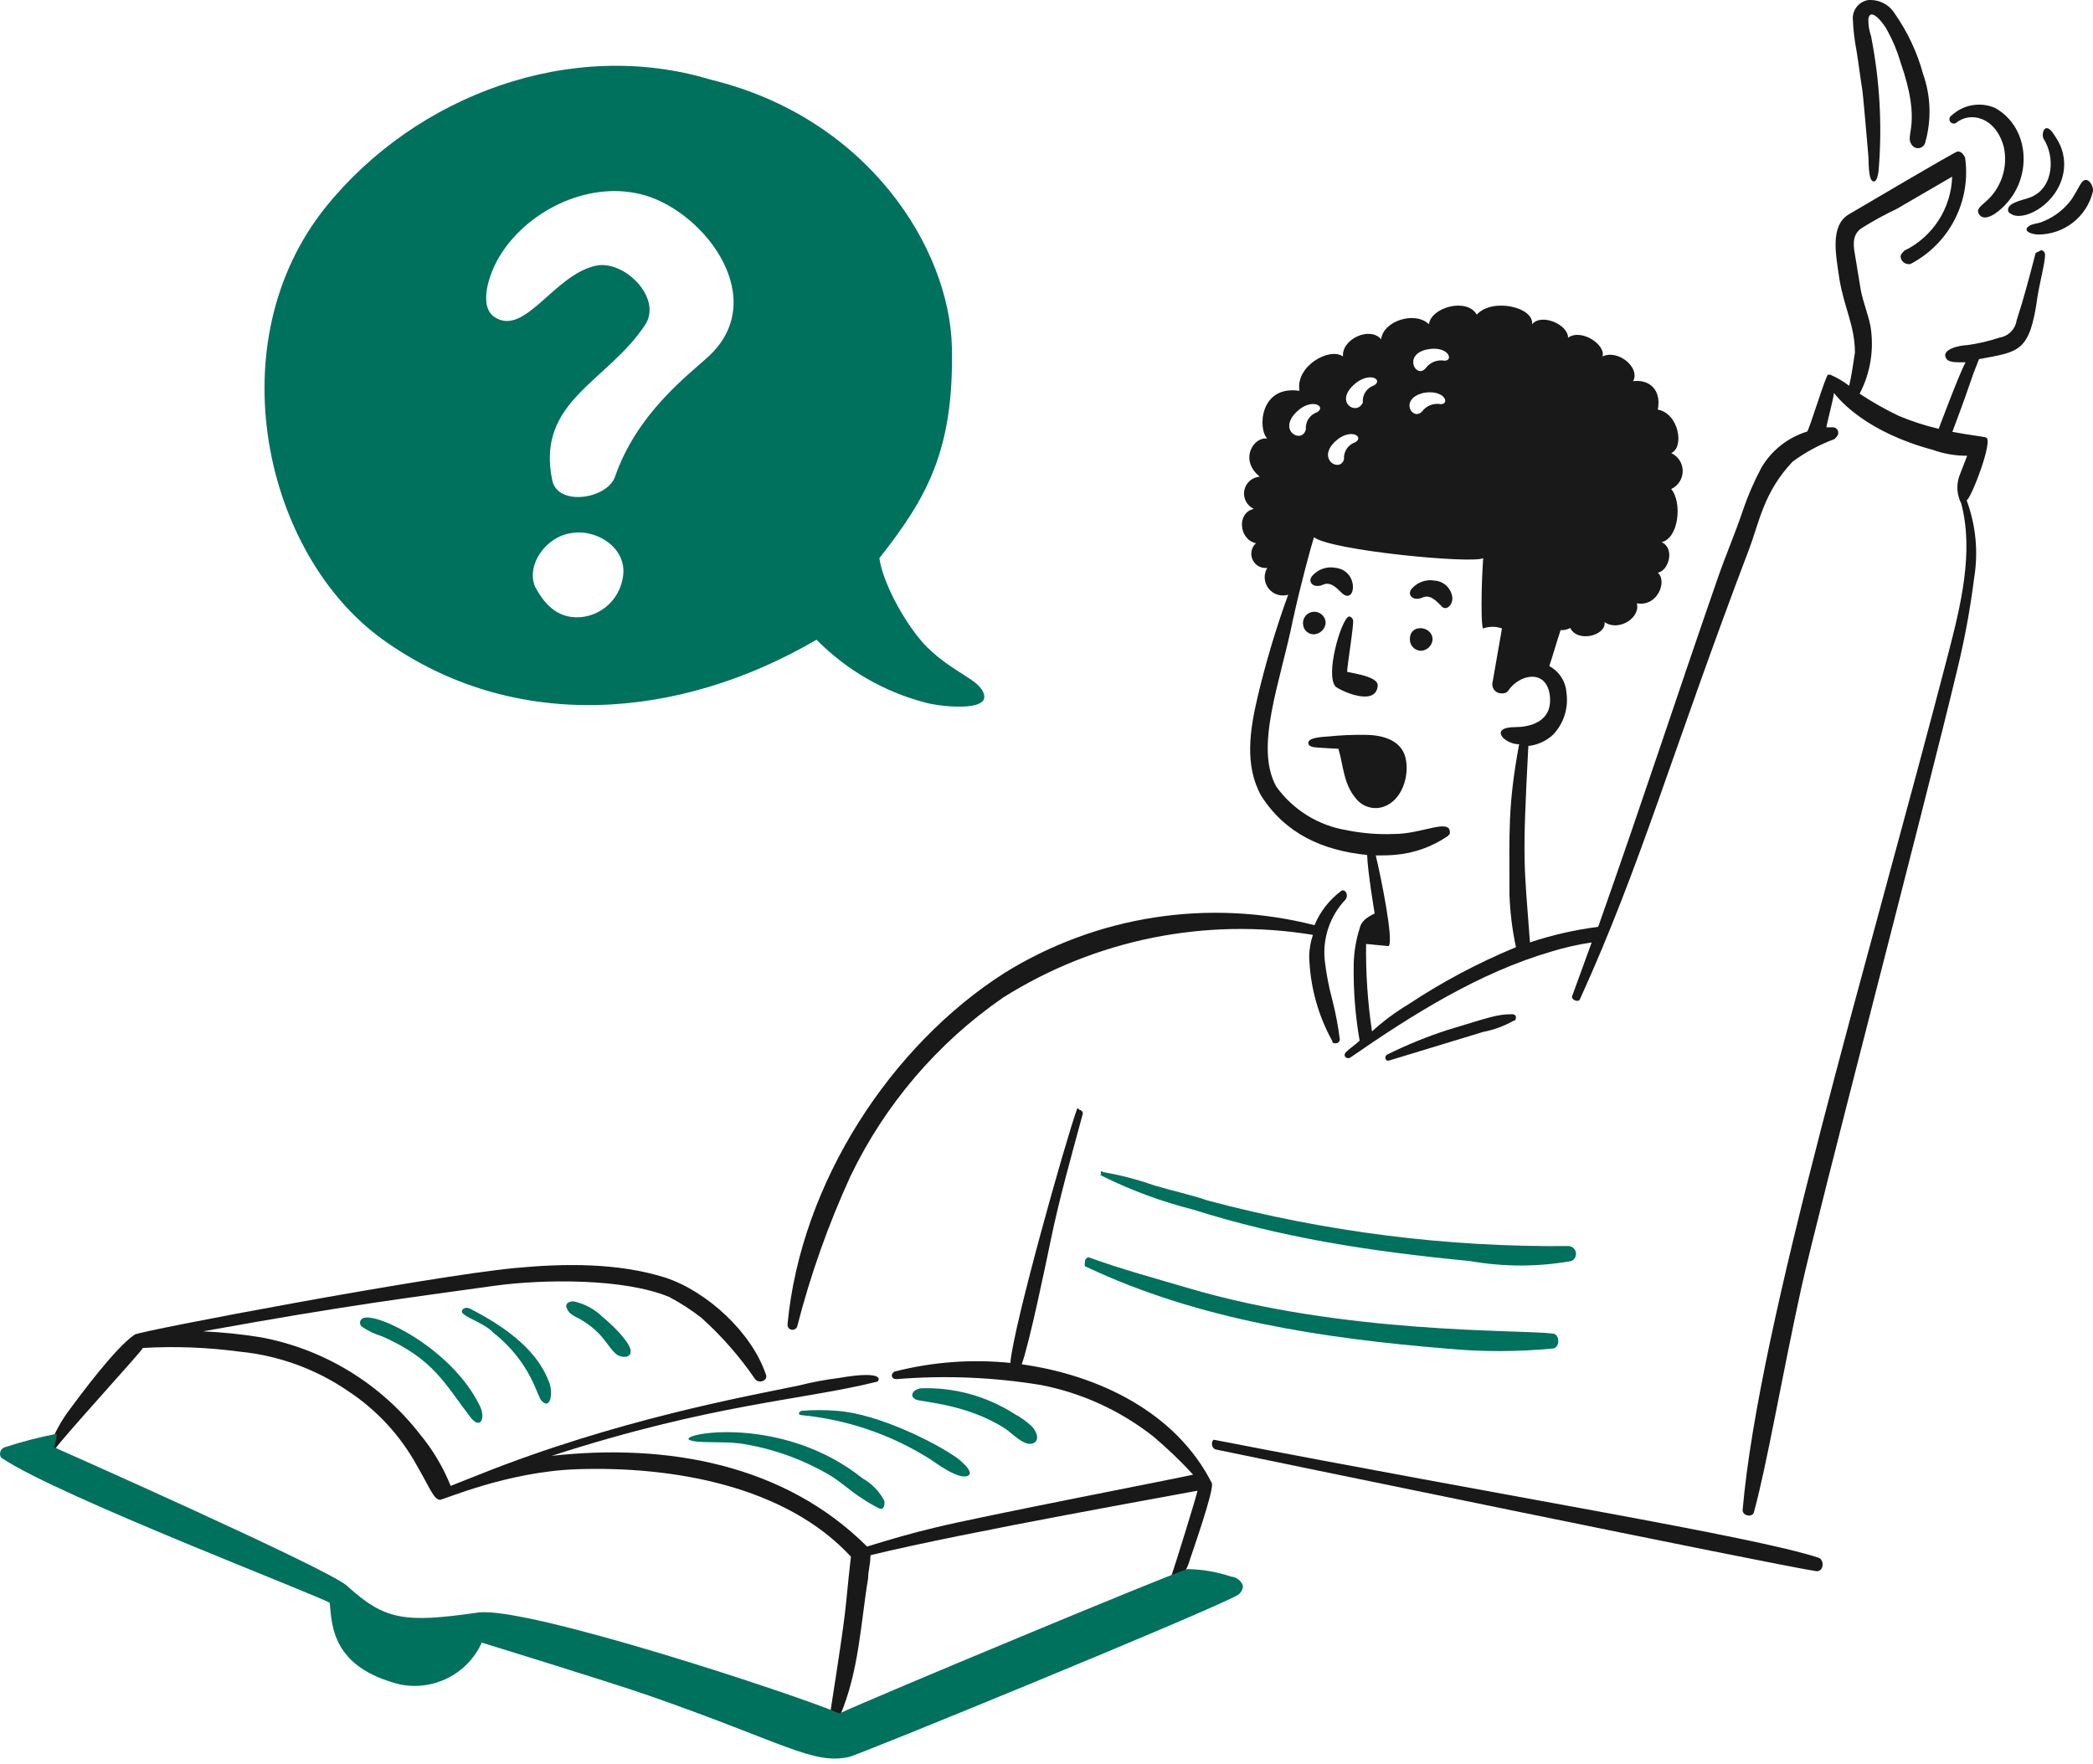
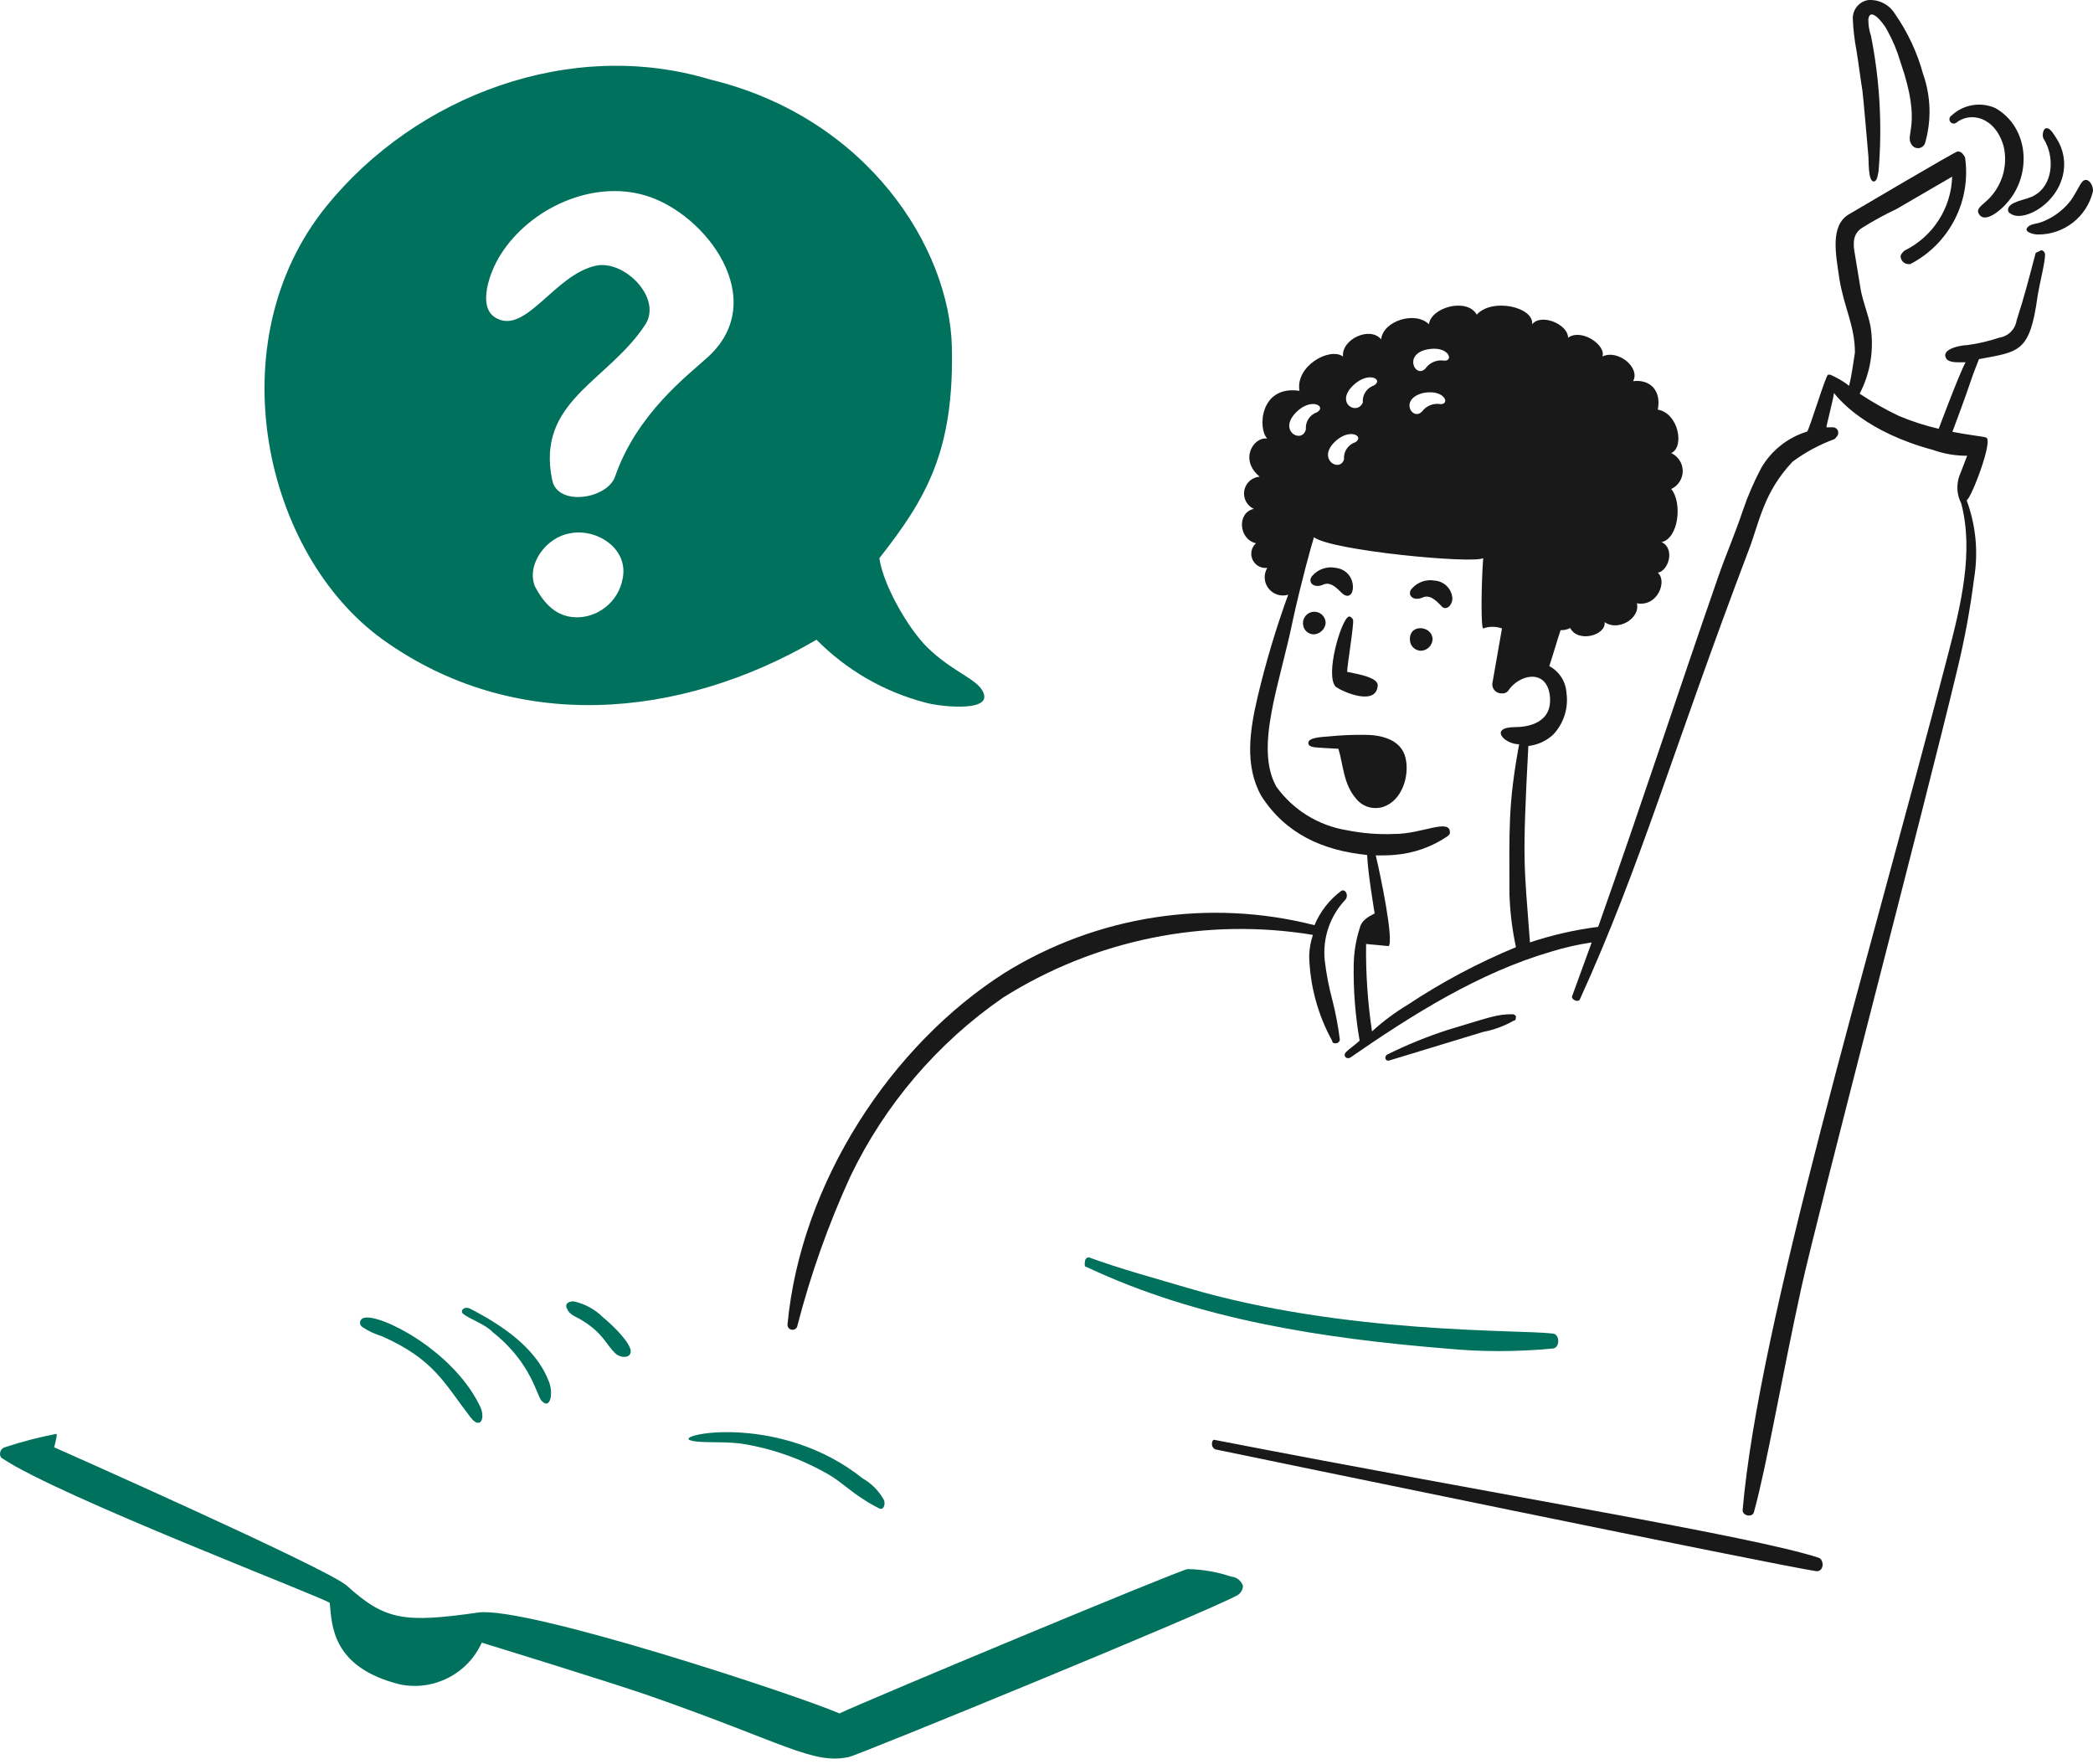
<svg xmlns="http://www.w3.org/2000/svg" width="413px" height="348px" viewBox="0 0 413 348" version="1.1">
  <path d="M239.858,286.003 C246.959,287.486 350.522,308.873 358.471,310.039 C359.956,310.039 359.956,307.815 358.906,307.392 C345.8,303.095 297.681,295.387 239.549,284.099 C239.114,284.099 238.797,285.58 239.858,286.003 Z" id="Path" fill="#191919" />
  <path d="M298.472,200.128 C295.34,200.128 294.107,200.695 285.754,203.198 C281.645,204.522 277.641,206.149 273.774,208.068 C273.024,208.476 273.35,209.551 274.209,209.234 L292.653,203.622 C294.776,203.217 296.818,202.466 298.696,201.398 C299.12,201.398 299.12,200.975 299.12,200.658 C299.215,200.445 298.792,200.128 298.472,200.128 Z" id="Path" fill="#191919" />
  <path d="M140.13,15.691 C171.294,23.208 187.415,49.044 187.83,68.524 C188.264,88.747 182.954,98.173 173.52,110.136 C174.261,115.43 179.172,123.98 182.954,127.712 C188.291,132.969 193.481,134.057 194.19,137.136 C194.968,140.516 185.171,139.394 182.53,138.619 C174.409,136.484 167.013,132.204 161.119,126.23 C134.026,142.08 101.394,144.737 75.575,126.23 C52.044,109.361 42.773,67.493 64.336,40.784 C82.191,18.685 112.782,7.432 140.13,15.691 Z M114.584,121.783 C118.707,121.396 122.076,118.33 122.844,114.266 C124.181,108.186 117.545,104.1 112.352,105.266 C107.9,106.006 103.766,111.3 105.568,115.747 C107.159,118.713 109.713,122.174 114.584,121.783 Z M121.368,94.043 C125.677,81.604 135.663,74.12 139.706,70.431 C152.061,59.157 139.328,42.117 127.316,38.561 C116.858,35.467 104.613,41.06 98.801,50.208 C96.481,53.857 94.299,60.447 97.633,62.597 C103.592,66.435 109.274,54.246 117.562,52.431 C123.168,51.204 130.761,58.819 127.316,64.078 C119.905,75.368 105.689,79.157 108.976,94.783 C110.061,99.988 119.834,98.472 121.368,94.043 L121.368,94.043 Z" id="Shape" fill="#00715D" />
  <path d="M267.594,157.604 C268.883,159.217 271.044,159.851 273,159.191 C276.683,157.938 278.172,153.055 277.348,149.557 C276.478,145.866 272.472,144.998 269.292,144.998 C266.92,144.968 264.548,145.074 262.188,145.315 C261.445,145.402 258.16,145.421 258.16,146.585 C258.16,147.221 258.797,147.328 259.221,147.432 C259.645,147.536 264.203,147.751 264.097,147.751 C265.088,150.971 265.064,154.701 267.594,157.604 Z" id="Path" fill="#191919" />
  <path d="M265.825,132.576 C265.825,131.306 267.203,123.153 266.99,122.306 C266.886,121.989 266.46,121.561 266.142,121.67 C264.653,122.184 261.373,133.319 263.599,135.542 C265.508,136.812 271.655,139.246 271.859,135.223 C271.868,133.529 267.203,132.893 265.825,132.576 Z" id="Path" fill="#191919" />
  <path d="M257.132,123.259 C257.241,124.389 258.224,125.23 259.358,125.166 C260.535,125.048 261.467,124.118 261.584,122.942 C261.582,122.108 261.114,121.344 260.371,120.962 C259.628,120.58 258.733,120.644 258.052,121.127 C257.371,121.61 257.016,122.433 257.132,123.259 L257.132,123.259 Z" id="Path" fill="#191919" />
  <path d="M278.23,126.501 C278.38,127.609 279.337,128.428 280.456,128.407 C281.651,128.327 282.602,127.377 282.682,126.184 C282.686,123.383 277.833,122.923 278.23,126.501 Z" id="Path" fill="#191919" />
  <path d="M263.493,112.036 C261.852,111.73 260.169,112.291 259.041,113.519 C257.876,114.683 259.041,116.166 260.949,115.423 C262.432,114.683 263.599,115.847 264.658,116.906 C267.486,119.729 268.392,112.622 263.493,112.036 Z" id="Path" fill="#191919" />
  <path d="M286.519,117.534 C286.178,115.9 284.794,114.691 283.128,114.57 C281.488,114.265 279.805,114.824 278.676,116.051 C277.509,117.217 278.676,118.7 280.584,117.957 C282.067,117.217 283.234,118.38 284.293,119.44 C285.354,120.923 286.945,119.123 286.519,117.534 Z" id="Path" fill="#191919" />
-   <path d="M239.136,292.673 C232.043,278.642 216.736,271.33 201.607,269.206 C203.111,265.17 206.545,248.562 207.315,244.817 C209.019,236.514 211.445,227.981 213.675,219.723 C213.65,219.324 213.331,219.006 212.932,218.981 C212.827,218.451 212.508,218.875 212.508,218.875 C210.247,225.171 199.933,261.763 199.368,268.935 C191.7,268.154 183.955,268.735 176.489,270.65 C175.748,271.084 175.748,272.133 176.924,272.133 C186.441,271.355 196.018,271.747 205.439,273.299 C213.528,274.879 221.123,278.363 227.594,283.463 C230.363,285.802 232.982,288.312 235.436,290.98 C233.952,291.403 193.355,299.23 184.354,301.462 C179.902,302.522 175.555,303.792 171.094,305.169 C154.896,289.006 131.787,284.729 108.861,287.269 C140.784,276.938 158.28,276.33 172.985,272.656 C173.42,272.656 175.211,270.22 165.46,271.916 C162.817,272.246 160.197,272.741 157.615,273.397 C147.099,275.568 121.61,280.16 94.545,290.973 C92.636,291.713 90.834,292.456 88.926,293.199 C87.454,289.516 85.416,286.087 82.885,283.033 C75.105,272.998 63.898,266.175 51.403,263.867 C47.647,263.266 43.86,262.877 40.06,262.703 C69.206,257.434 79.602,256.24 97.618,253.704 C107.309,252.388 123.149,252.214 132.07,255.927 C134.305,257.115 136.432,258.495 138.428,260.052 C142.387,263.612 145.91,267.628 148.922,272.016 C149.664,273.182 151.572,272.439 151.148,271.275 C148.37,262.953 139.567,254.854 131.326,252.112 C121.892,249.146 111.382,249.289 101.646,250.206 C84.761,251.802 27.764,262.582 26.599,263.335 C22.705,265.925 15.567,275.696 13.878,277.946 C12.134,280.232 10.742,282.765 9.748,285.462 C9.313,286.205 10.913,286.628 10.913,285.886 C12.08,283.982 28.192,266.405 28.192,265.982 C34.597,265.614 41.022,265.862 47.379,266.722 C55.065,267.483 62.432,270.179 68.79,274.558 C74.393,278.271 79.012,283.284 82.252,289.169 C84.741,293.431 85.611,295.945 86.817,295.945 C87.558,295.945 100.077,290.376 113.847,289.911 C132.78,289.273 155.035,293.192 167.908,307.168 C166.479,319.644 167.562,314.092 163.778,338.298 C163.738,338.788 164.066,339.233 164.547,339.339 C165.028,339.446 165.514,339.182 165.686,338.721 C169.529,329.765 169.842,320.163 171.305,311.404 C171.305,309.922 171.74,308.756 171.74,307.279 C171.735,307.131 171.771,306.985 171.844,306.856 C190.501,302.296 234.915,294.467 236.293,294.15 C236.293,294.573 232.163,308.019 230.993,311.409 L230.993,311.843 C231.02,312.241 231.338,312.558 231.737,312.583 C232.161,312.583 232.161,312.583 232.161,312.16 C233.44,310.953 234.358,309.413 234.81,307.713 C235.425,305.803 239.56,294.156 239.136,292.673 Z" id="Path" fill="#191919" />
-   <path d="M217.384,232.004 C223.135,234.862 229.176,237.098 235.404,238.674 C253.011,244.226 269.905,246.875 290.101,248.84 C296.693,250.004 303.438,250.004 310.03,248.84 C310.684,248.57 311.071,247.892 310.971,247.192 C310.871,246.493 310.309,245.95 309.606,245.874 C285.528,246.118 261.528,243.09 238.267,236.874 C234.876,235.71 231.469,235.018 227.772,233.91 C224.46,232.746 221.056,231.86 217.597,231.264 C217.379,230.84 216.96,231.264 217.379,232.004 C216.96,231.581 216.96,232.004 217.384,232.004 Z" id="Path" fill="#00715D" />
  <path d="M214.416,250.004 C236.571,260.487 261.412,264.117 285.332,266.099 C292.312,266.765 299.339,266.765 306.319,266.099 C307.867,266.099 307.867,263.133 306.319,263.133 C299.833,262.339 265.249,263.296 234.345,254.133 C227.978,252.247 221.201,250.427 214.84,248.097 C214.442,248.125 214.125,248.442 214.099,248.84 C213.993,249.58 213.993,250.004 214.416,250.004 Z" id="Path" fill="#00715D" />
  <path d="M71.527,261.865 C72.701,262.655 73.988,263.262 75.344,263.665 C85.693,268.225 87.734,273.049 92.834,279.652 C94.899,282.331 95.962,279.615 94.529,277.112 C89.073,266.212 74.749,259.064 71.74,260.065 C71.363,260.179 71.089,260.505 71.042,260.895 C70.996,261.286 71.187,261.667 71.527,261.865 L71.527,261.865 Z" id="Path" fill="#00715D" />
  <path d="M91.349,259.216 C92.69,260.332 95.764,261.264 97.286,262.923 C105.009,269.002 105.981,275.77 106.933,276.473 C107.78,277.322 108.324,277.008 108.628,275.946 C108.863,274.73 108.711,273.471 108.193,272.346 C105.613,265.795 98.801,261.355 92.823,258.263 C91.654,257.653 90.715,258.58 91.349,259.216 Z" id="Path" fill="#00715D" />
  <path d="M111.808,258.05 C111.808,258.157 111.808,258.157 111.915,258.267 C112.232,259.221 113.397,259.75 114.245,260.174 C119.149,262.973 119.579,265.459 121.56,267.161 C122.527,267.993 124.74,268.114 124.422,266.314 C123.946,264.414 120.627,261.277 119.016,259.961 C117.421,258.362 115.396,257.259 113.186,256.785 C112.126,256.78 111.489,257.306 111.808,258.05 Z" id="Path" fill="#00715D" />
  <path d="M135.976,284.099 C137.515,284.867 142.01,284.342 146.153,284.839 C152.283,285.781 158.182,287.864 163.543,290.98 C165.888,292.334 167.868,294.293 170.22,295.745 C171.273,296.452 172.371,297.088 173.507,297.65 C174.459,298.084 174.679,296.696 174.461,296.062 C173.485,294.245 172.015,292.74 170.22,291.72 C154.409,279.092 134.098,282.848 135.976,284.099 Z" id="Path" fill="#00715D" />
-   <path d="M158.13,279.235 C167.093,280.097 175.73,283.034 183.358,287.812 C184.228,288.313 189.027,292.1 190.99,291.201 C192.371,290.569 189.61,288.239 188.871,287.707 C184.876,284.82 173.34,278.944 165.125,278.388 C162.797,278.197 160.458,278.197 158.13,278.388 C157.706,278.584 157.28,279.129 158.13,279.235 Z" id="Path" fill="#00715D" />
-   <path d="M180.709,276.156 C181.919,276.675 190.758,277.008 198.305,281.873 C199.59,282.703 202.015,285.369 203.711,284.839 C205.406,284.309 204.452,282.299 203.604,281.45 C202.582,280.498 201.443,279.68 200.213,279.016 C194.753,275.513 188.36,273.741 181.874,273.933 C181.343,273.933 180.178,274.356 180.072,274.993 C179.861,275.522 180.178,275.839 180.709,276.156 Z" id="Path" fill="#00715D" />
  <path d="M242.931,311.098 C240.162,310.168 237.266,309.668 234.345,309.615 C233.178,309.615 170.22,335.872 165.656,338.098 C157.069,334.391 103.77,316.833 94.319,318.192 C79.715,320.289 75.955,319.701 68.451,312.898 C64.73,309.522 10.68,285.58 10.68,285.58 C10.68,285.58 11.424,282.933 11.115,282.933 C7.671,283.6 4.273,284.484 0.94,285.58 C-0.23,285.994 -0.227,287.486 0.505,287.803 C11.741,295.322 63.576,315.122 65.065,316.285 C65.499,320.732 65.48,329.031 78.953,332.379 C85.592,333.719 92.278,330.295 95.064,324.128 C95.064,324.128 120.605,331.977 128.137,334.609 C154.874,343.945 160.395,348.259 167.569,346.681 C169.477,346.26 237.79,318.29 244.101,314.809 C244.806,314.432 245.253,313.704 245.268,312.905 C244.917,311.893 244,311.184 242.931,311.098 L242.931,311.098 Z" id="Path" fill="#00715D" />
  <path d="M367.503,17.915 C367.642,18.783 368.655,30.508 368.67,30.725 C368.774,31.468 368.564,35.808 369.729,35.808 C370.472,35.808 370.576,34.221 370.683,33.795 C371.438,24.876 370.939,15.896 369.2,7.115 C368.827,6.025 368.648,4.877 368.67,3.725 C369.144,1.087 372.061,5.208 372.378,5.949 C373.497,7.961 374.386,10.092 375.028,12.302 C379.413,24.947 375.654,26.482 377.256,28.608 C377.591,29.089 378.18,29.325 378.755,29.21 C379.33,29.095 379.782,28.651 379.906,28.078 C381.151,23.659 381.003,18.964 379.482,14.632 C378.316,10.351 376.418,6.304 373.874,2.668 C372.747,0.86 370.699,-0.163 368.574,0.021 C366.803,0.351 365.54,1.927 365.605,3.725 C365.695,5.859 365.943,7.982 366.349,10.079 C366.762,12.619 367.079,15.268 367.503,17.915 Z" id="Path" fill="#191919" />
  <path d="M385.947,24.268 C388.812,21.912 393.75,23.067 395.381,28.925 C396.308,33 394.876,37.251 391.67,39.938 C391.133,40.456 389.975,41.208 390.401,42.055 C391.566,44.491 395.17,41.101 396.018,40.044 C401.017,34.475 400.391,25.062 393.685,21.302 C390.783,20.045 387.411,20.627 385.099,22.785 C384.689,23.019 384.546,23.54 384.781,23.95 C385.015,24.359 385.537,24.501 385.947,24.268 L385.947,24.268 Z" id="Path" fill="#191919" />
  <path d="M396.228,41.421 C396.233,41.754 396.444,42.049 396.759,42.161 C398.933,43.783 405.08,40.88 406.83,35.384 C407.714,32.728 407.364,29.816 405.875,27.444 C405.441,26.808 404.81,25.553 404.073,25.327 C403.113,25.03 402.908,26.808 403.226,27.338 C405.58,31.029 405.065,36.574 401.424,38.561 C400.176,39.432 396.228,39.668 396.228,41.421 Z" id="Path" fill="#191919" />
  <path d="M410.751,36.021 C410.205,36.75 409.245,38.858 408.314,39.929 C406.85,41.69 404.95,43.038 402.802,43.837 C401.954,44.156 400.893,44.156 400.256,44.684 C398.985,45.743 401.317,46.273 402.061,46.273 C407.231,46.339 411.761,42.826 412.977,37.805 C413.19,36.655 411.884,34.512 410.751,36.021 Z" id="Path" fill="#191919" />
  <path d="M402.802,49.361 C402.061,49.795 401.635,49.795 401.635,50.101 C400.469,54.55 399.411,58.678 397.926,63.231 C397.659,64.98 396.285,66.353 394.533,66.62 C392.465,67.314 390.335,67.809 388.173,68.101 C387.008,68.101 382.873,68.843 384.043,70.748 C384.477,71.49 385.951,71.49 386.692,71.49 L387.86,71.49 C386.682,73.548 382.643,84.377 382.551,84.613 C379.873,83.99 377.251,83.141 374.715,82.077 C372.026,80.801 369.433,79.333 366.955,77.685 C369.084,73.602 369.836,68.941 369.098,64.397 C368.674,62.171 367.614,59.527 367.19,57.301 C366.766,54.654 366.449,52.854 366.022,50.208 C365.599,47.984 365.599,46.082 367.507,44.914 C369.695,43.549 371.961,42.312 374.291,41.208 L385.21,34.855 C385.025,41.097 381.393,46.724 375.776,49.467 C375.352,49.901 375.033,50.208 375.033,50.631 C375.086,51.427 375.721,52.06 376.517,52.114 L376.941,52.114 C384.669,48.111 389.008,39.657 387.753,31.053 C387.318,30.312 387.012,29.887 386.271,29.887 C385.836,29.887 366.796,41.147 364.857,42.276 C361.014,44.515 362.292,50.381 362.949,54.98 C363.871,60.723 366.022,64.234 366.022,69.592 C365.67,71.792 365.39,73.994 364.881,76.132 C363.737,75.241 362.482,74.501 361.147,73.933 L360.723,73.933 C360.288,73.933 357.012,84.839 356.593,85.156 C352.809,86.316 349.595,88.847 347.583,92.252 C346.112,95.003 344.872,97.872 343.874,100.828 C342.39,105.275 340.568,109.433 338.997,113.955 C330.36,138.84 324.491,157.033 315.36,182.886 C310.783,183.469 306.274,184.497 301.898,185.956 C300.735,170.252 300.346,170.614 301.58,147.202 C303.401,146.997 305.108,146.219 306.456,144.98 C308.552,142.777 309.527,139.74 309.106,136.73 C308.969,134.497 307.685,132.495 305.713,131.436 C306.456,129.211 307.197,126.566 307.941,124.341 C308.603,124.374 309.262,124.228 309.847,123.917 C311.332,126.883 316.949,125.4 316.631,122.753 C319.281,124.66 323.733,122.011 322.992,119.047 C327.122,119.79 329.034,114.6 327.122,113.011 C329.348,112.59 330.513,108.141 327.863,106.977 C331.256,106.237 331.993,99.141 329.771,96.494 C331.155,95.855 332.041,94.47 332.041,92.948 C332.041,91.425 331.155,90.04 329.771,89.401 C332.421,88.237 331.256,81.567 327.122,80.824 C327.863,77.118 325.637,74.788 322.246,75.214 C323.728,72.567 319.277,68.861 316.203,70.342 C316.944,68.118 312.073,64.731 309.419,66.637 C309.419,63.988 304.119,61.765 302.317,63.988 C302.741,60.601 294.472,58.695 291.399,62.084 C289.49,58.695 282.389,60.601 281.965,63.988 C279.315,61.344 272.955,63.248 272.531,66.954 C270.305,64.308 264.686,66.954 265.005,70.342 C262.356,68.437 255.571,72.248 256.419,77.118 C248.574,75.954 248.159,84.637 250.059,86.543 C247.409,86.109 244.44,90.669 248.574,94.06 C247.055,94.168 245.802,95.29 245.528,96.786 C245.253,98.282 246.027,99.774 247.409,100.413 C244.016,101.154 244.44,106.447 247.833,107.188 C246.924,108.009 246.653,109.324 247.162,110.437 C247.67,111.551 248.842,112.207 250.059,112.06 C249.299,113.335 249.4,114.945 250.314,116.116 C251.227,117.286 252.765,117.778 254.189,117.353 C251.783,123.971 249.765,130.724 248.146,137.576 C246.661,143.93 245.496,151.023 248.887,157.059 C253.652,164.493 260.949,167.824 269.77,168.706 C269.877,172.093 271.255,180.246 271.255,180.246 C269.77,180.988 268.605,181.729 268.286,183.212 C267.556,185.508 267.164,187.897 267.12,190.305 C267.035,195.342 267.425,200.375 268.286,205.339 C267.544,206.082 266.379,206.822 265.636,207.562 C264.892,208.303 265.636,209.045 266.379,208.728 C278.769,200.152 291.925,191.895 306.128,187.765 C308.729,186.963 311.387,186.362 314.079,185.965 C312.806,189.458 311.533,192.951 310.262,196.446 C309.838,197.188 311.43,197.928 311.747,197.188 C323.818,170.699 329.806,148.732 345.137,108.354 C347.176,102.98 348.011,97.139 353.724,91.094 C356.25,89.226 359.032,87.728 361.984,86.648 C362.418,86.213 362.727,85.907 362.727,85.484 C362.761,85.165 362.649,84.849 362.422,84.622 C362.196,84.396 361.879,84.284 361.56,84.318 L360.397,84.318 C360.397,83.884 361.882,78.284 361.882,77.544 C363.047,79.024 368.346,85.271 381.384,88.765 C383.56,89.547 385.856,89.941 388.168,89.931 C388.168,89.931 387.003,93.001 386.579,94.056 C386.005,95.806 386.158,97.713 387.003,99.349 C389.516,108.933 386.91,119.468 384.353,129.313 C368.268,191.208 347.05,261.129 343.861,297.982 C343.861,299.146 345.792,299.471 346.087,298.405 C348.598,289.338 351.574,271.814 355.415,254.253 C358.554,239.901 379.795,158.961 386.155,132.383 C387.634,126.347 388.766,120.231 389.546,114.066 C390.394,108.907 389.883,103.616 388.064,98.713 C388.912,98.496 393.47,86.643 391.879,86.326 C391.259,86.109 388.703,85.877 385.253,85.21 C389.818,73.036 388.297,76.365 390.501,70.867 C398.383,69.367 400.53,69.647 402.056,58.491 C402.508,55.668 403.539,51.862 403.539,50.24 C403.532,49.81 403.225,49.443 402.802,49.361 L402.802,49.361 Z M281.643,68.948 C285.773,68.131 286.943,71.173 285.034,71.173 C283.615,70.914 282.173,71.489 281.324,72.654 C279.417,74.877 276.748,69.927 281.643,68.948 Z M280.9,77.526 C285.03,76.784 286.199,79.747 284.293,79.747 C282.873,79.488 281.431,80.064 280.582,81.23 C278.665,83.137 276.024,78.69 280.9,77.526 L280.9,77.526 Z M267.014,76.043 C270.057,73.145 273.057,74.877 271.144,76.043 C269.704,76.518 268.781,77.922 268.918,79.43 C267.757,82.086 263.382,79.513 267.014,76.043 L267.014,76.043 Z M263.303,87.266 C266.273,84.301 269.346,86.1 267.433,87.266 C265.993,87.741 265.071,89.145 265.208,90.654 C264.364,93.3 259.912,90.654 263.303,87.266 L263.303,87.266 Z M255.778,81.337 C258.747,78.373 261.821,80.171 259.908,81.337 C258.468,81.811 257.545,83.215 257.682,84.724 C256.943,87.69 252.067,85.041 255.778,81.337 L255.778,81.337 Z M299.133,186.901 C291.681,189.977 284.546,193.771 277.83,198.228 C275.292,199.751 272.913,201.525 270.729,203.522 C269.875,197.81 269.485,192.039 269.562,186.265 L274.015,186.688 C275.074,185.628 272.424,172.712 271.47,168.795 C272.744,168.795 274.015,168.795 275.181,168.688 C278.943,168.39 282.562,167.113 285.675,164.982 C286.099,164.559 286.099,164.559 286.099,164.242 C286.099,161.419 280.543,164.559 275.181,164.559 C272.018,164.693 268.85,164.445 265.747,163.818 C260.163,162.91 255.169,159.825 251.861,155.242 C247.466,147.401 252.65,134.673 255.145,122.206 C256.682,115.202 258.723,107.757 259.276,106.006 C262.669,108.653 290.757,111.3 292.666,110.132 C292.242,116.166 292.242,124.002 292.666,124.002 C293.867,123.578 295.176,123.578 296.377,124.002 L294.468,134.908 C294.43,135.424 294.619,135.932 294.985,136.298 C295.352,136.664 295.86,136.852 296.377,136.814 C296.812,136.867 297.247,136.705 297.542,136.38 C299.768,132.991 305.069,131.931 305.802,137.12 C306.545,142.733 301.35,143.474 299.018,143.474 C293.718,143.474 296.792,146.861 299.759,146.861 C297.516,159.094 297.852,163.931 297.852,176.507 C297.974,180.002 298.403,183.48 299.133,186.901 L299.133,186.901 Z" id="Shape" fill="#191919" />
  <path d="M261.397,189.441 C260.964,185.042 262.472,180.673 265.527,177.475 C266.164,176.522 265.423,175.358 264.679,175.782 C262.333,177.521 260.502,179.863 259.38,182.558 C238.558,177.249 216.47,180.653 198.218,191.981 C175.939,206.175 158.037,233.235 155.396,261.333 C155.356,261.824 155.684,262.268 156.165,262.375 C156.646,262.482 157.132,262.218 157.304,261.757 C159.913,251.584 163.427,241.666 167.805,232.119 C174.603,217.954 184.979,205.803 197.909,196.862 C216.09,185.389 237.854,180.98 259.073,184.473 C258.623,185.804 258.373,187.194 258.332,188.599 C258.476,194.495 260.042,200.269 262.897,205.432 C262.897,205.867 263.321,205.867 263.64,205.867 C264.038,205.84 264.355,205.524 264.382,205.126 C264.051,202.486 263.555,199.869 262.897,197.29 C262.202,194.715 261.701,192.091 261.397,189.441 L261.397,189.441 Z" id="Path" fill="#191919" />
</svg>